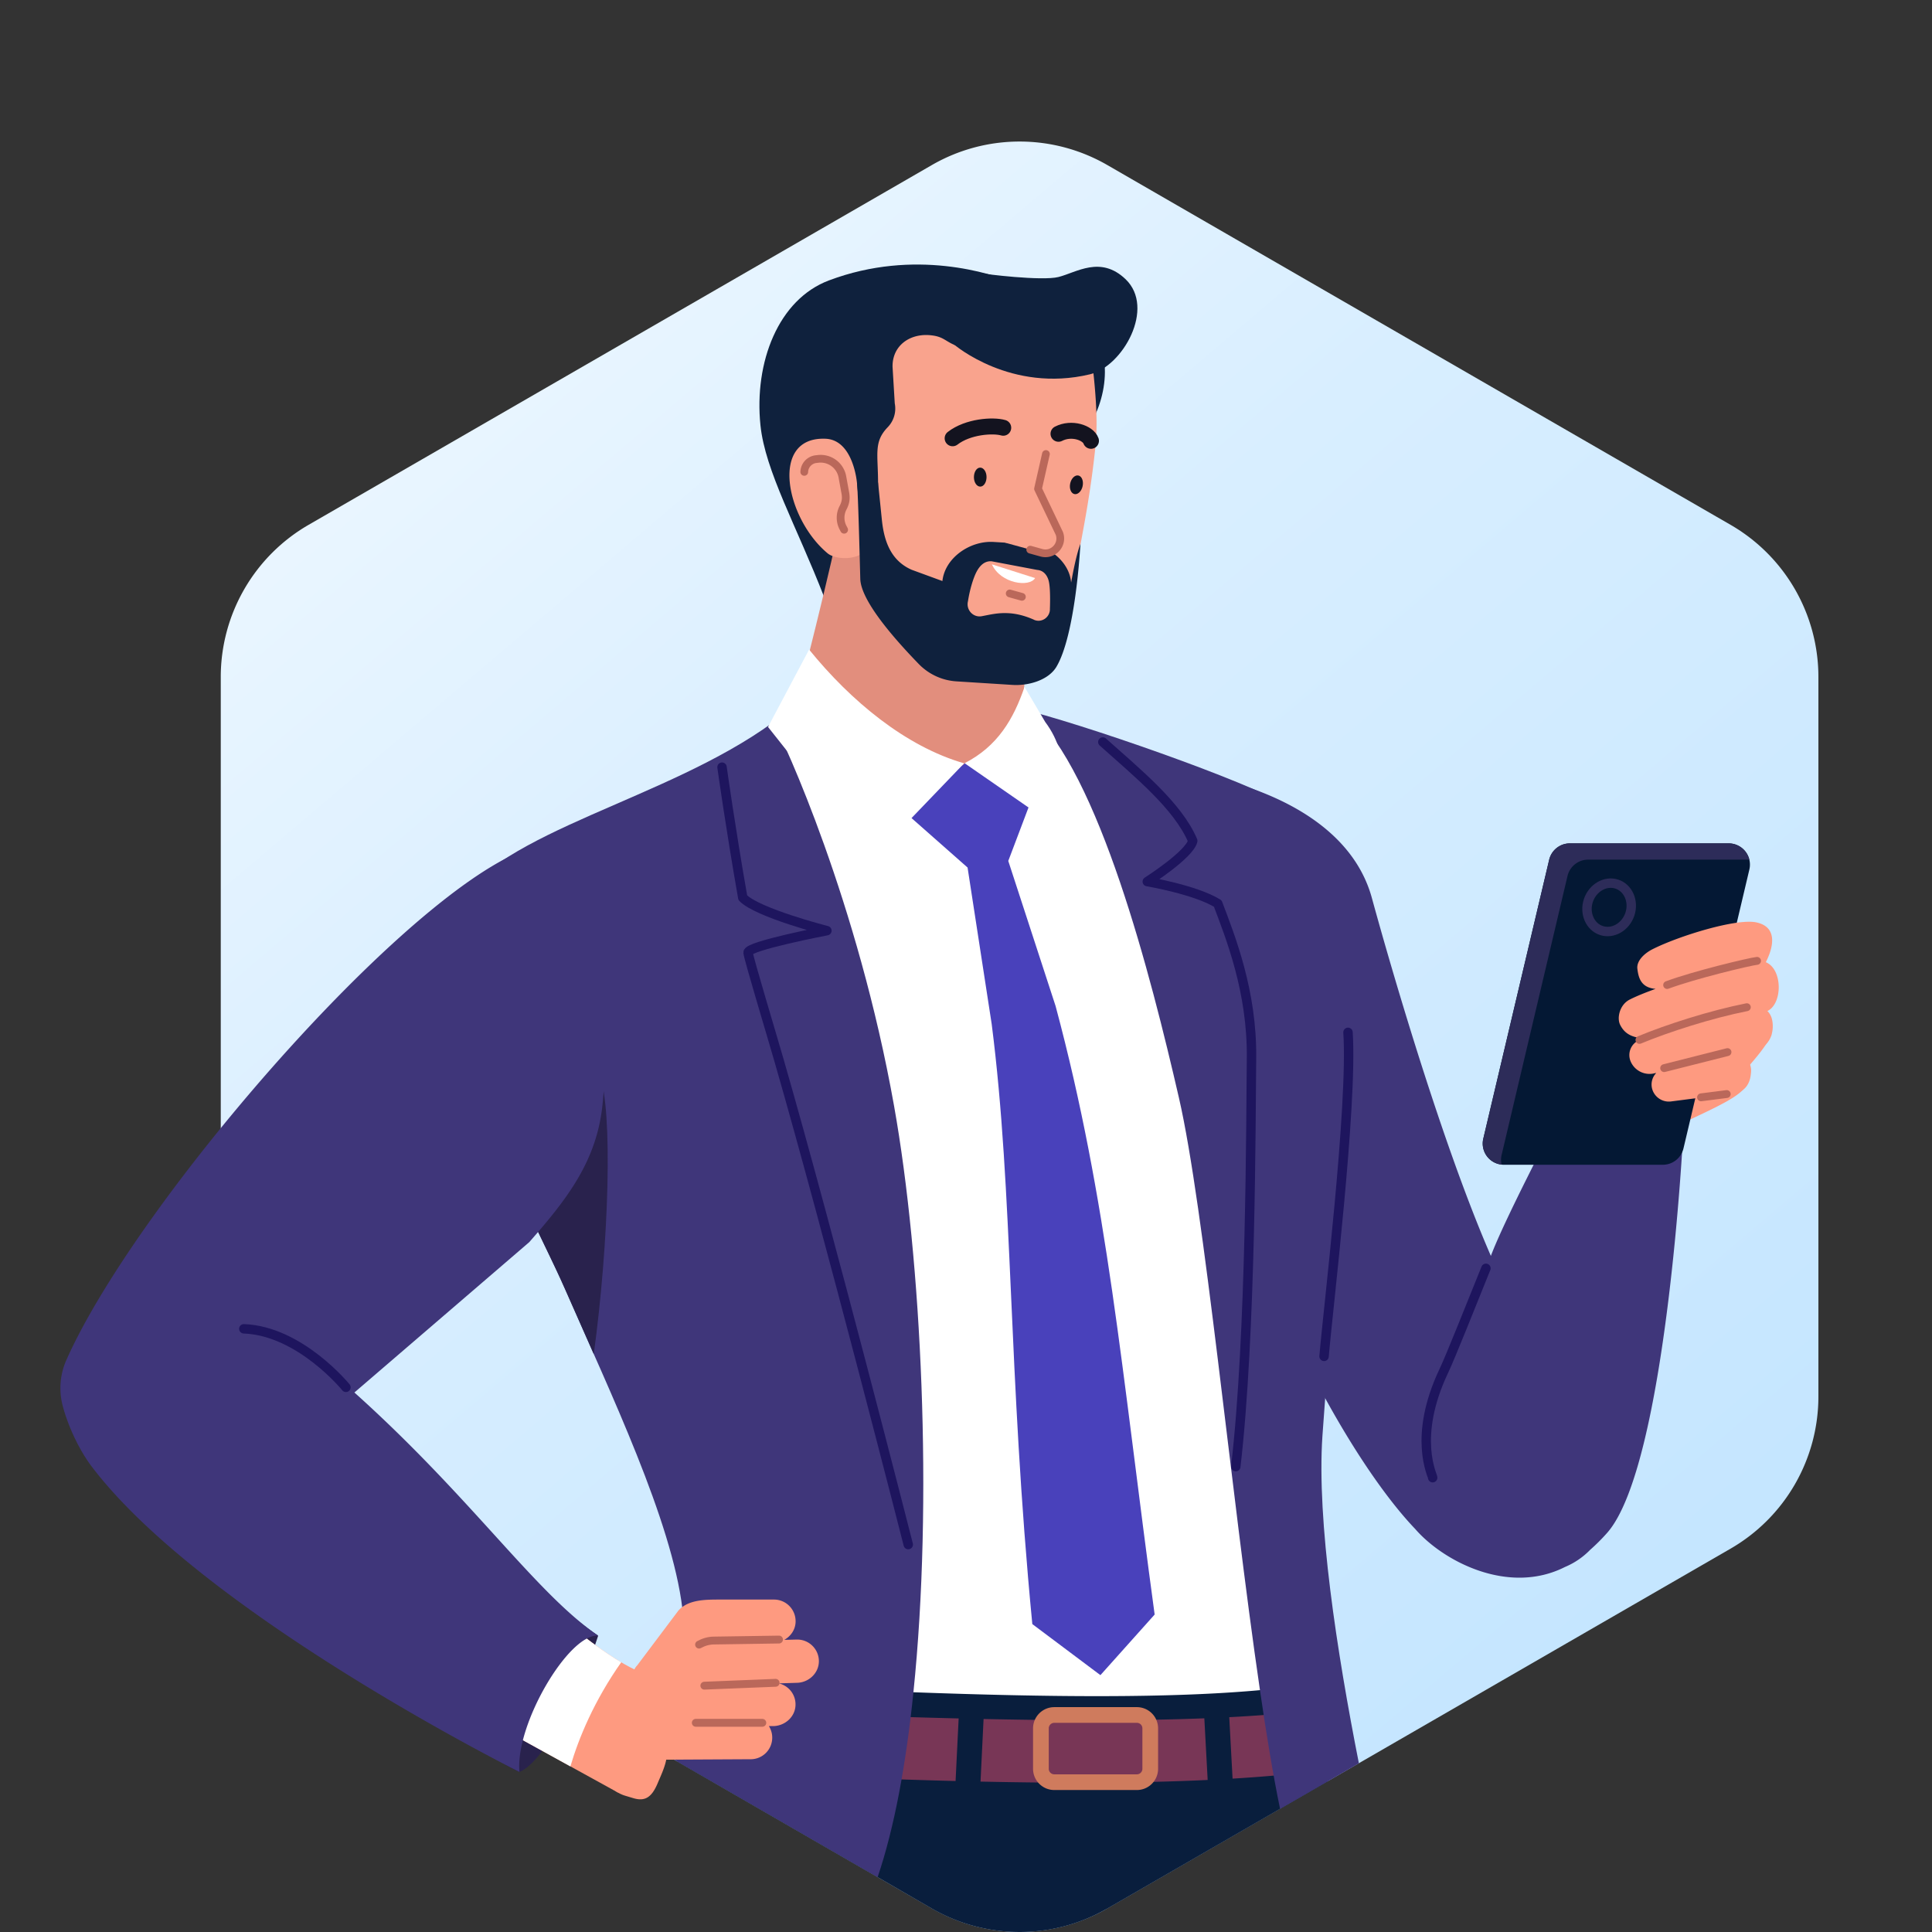
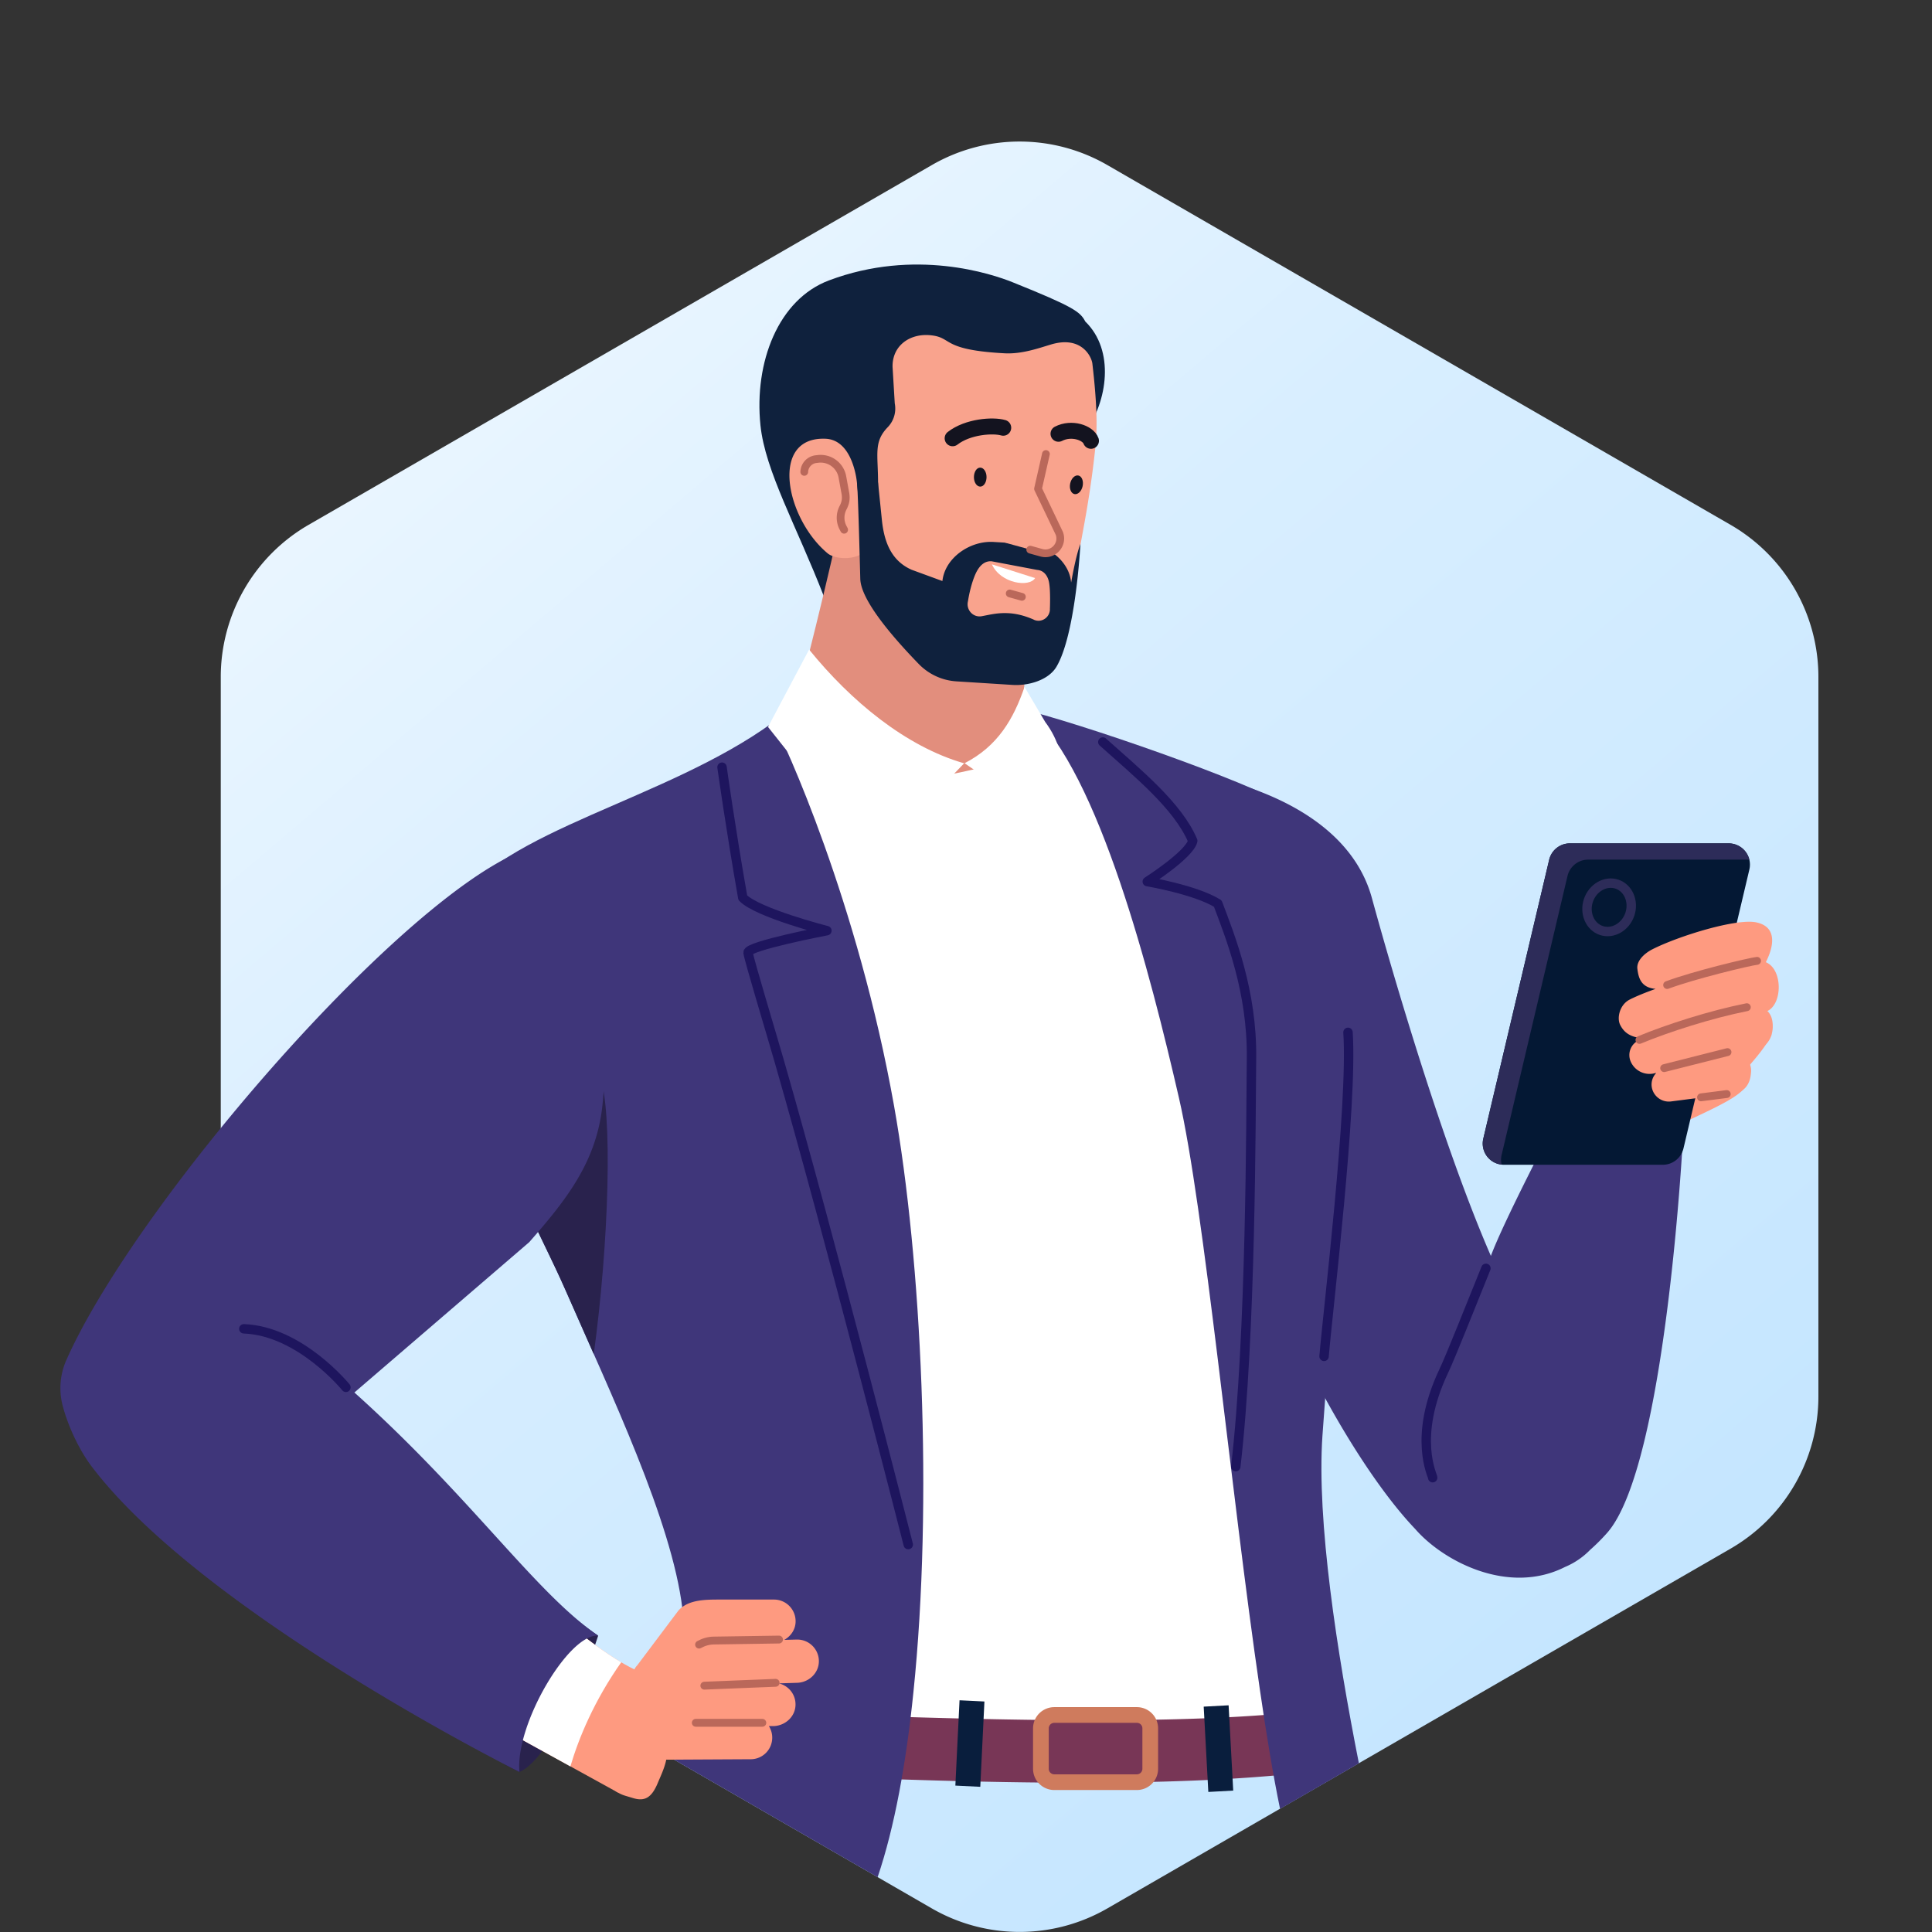
<svg xmlns="http://www.w3.org/2000/svg" xml:space="preserve" width="160px" height="160px" x="0px" y="0px" viewBox="0 0 160 160">
  <rect x="0" y="0" width="160" height="160" fill="#333333" stroke="none" />
  <linearGradient id="a" x1="564.133" x2="467.336" y1="818.211" y2="704.277" gradientTransform="translate(-435.2 -679.98)" gradientUnits="userSpaceOnUse">
    <stop offset="0" style="stop-color:#c5e6ff" />
    <stop offset="0.616" style="stop-color:#d8eeff" />
    <stop offset="1" style="stop-color:#edf7ff" />
  </linearGradient>
  <path fill="url(#a)" d="M77.164 13.674a14.53 14.53 0 0 1 14.549 0l51.605 29.79a14.55 14.55 0 0 1 7.274 12.603v59.581a14.55 14.55 0 0 1-7.274 12.605l-51.605 29.79a14.54 14.54 0 0 1-14.549 0l-51.606-29.79a14.56 14.56 0 0 1-7.275-12.605V56.067a14.55 14.55 0 0 1 7.275-12.603z" />
  <path fill="#29224D" d="M41.826 128.843v17.297c.773.399 1.2.618 1.191.609 2.091-.874 5.038-6.641 6.52-11.285-2.3-1.567-4.801-3.83-7.711-6.621" />
  <path fill="#3F367A" d="M98.814 64.079c.69.082 12.496 1.828 14.806 10.312.728 2.673 5.329 19.233 9.848 29.618 1.064-2.863 5.093-10.576 5.093-10.576l10.84.354s-1.383 27.571-6.301 33.155c-.475.537-.947 1-1.41 1.408a6.3 6.3 0 0 1-2.084 1.42c-4.69 2.373-10.102-.482-12.412-3.155-4.228-4.41-12.575-17.077-19.277-41.121-2.664-9.558-6.057-20.533.9-21.406v-.009z" />
  <path fill="#A280C6" d="M99.098 64.77a8 8 0 0 0-.492.045c-.09-.009.046-.019.492-.045" />
  <path fill="none" stroke="#1E155E" stroke-linecap="round" stroke-linejoin="round" stroke-width="0.78" d="M118.648 122.377c.026-.163-1.701-3.319.928-8.856.572-1.199 2.256-5.465 3.482-8.484" />
  <path fill="#FE9A80" d="m146.813 82.63-1.346 2.801 1.244.256c-.427.927-1.273 1.899-2.091 2.846l-.265 1.71c-.81.882-3.272 1.928-5.338 2.919l2.219-13.104 5.584 2.563z" />
  <path fill="#041834" d="M124.551 96.461h13.157a1.76 1.76 0 0 0 1.71-1.354l5.457-23.097a1.758 1.758 0 0 0-1.711-2.164h-13.156c-.818 0-1.52.563-1.711 1.355l-5.456 23.098a1.757 1.757 0 0 0 1.71 2.162" />
  <path fill="#2D2C59" d="m124.359 95.642 5.455-23.097a1.76 1.76 0 0 1 1.711-1.354h13.158c.063 0 .127 0 .19.009a1.76 1.76 0 0 0-1.711-1.355h-13.156a1.76 1.76 0 0 0-1.711 1.355l-5.456 23.098a1.748 1.748 0 0 0 1.52 2.146 1.74 1.74 0 0 1 0-.811z" />
  <path fill="#FE9A80" d="M146.248 79.665c.438-.855 1.191-2.837-.781-3.274-1.646-.363-6.467 1.128-8.631 2.229-.609.309-1.318.927-1.236 1.609.092.754.301 1.564 1.508 1.665-.836.301-1.58.601-2.137.883-.845.427-1.08 1.527-.799 2.091s.764 1.046 1.936 1.119c-.116.045-.235.091-.344.146a1.347 1.347 0 0 0-.72 1.772 1.7 1.7 0 0 0 1.884 1.001q.11-.03.235-.045a1.37 1.37 0 0 0-.336 1.326 1.435 1.435 0 0 0 1.581 1.027l5.355-.689a1.3 1.3 0 0 0 .584-.266c.373-.281.59-.736.645-1.263l.02-.175a1.56 1.56 0 0 0-.873-1.555c.281-.055.563-.108.826-.162 1.01-.185 1.537-.729 1.746-1.401.064-.228.102-.464.102-.709 0-.536-.138-.974-.446-1.265 1.272-.602 1.272-3.456-.117-4.038z" />
  <path fill="none" stroke="#BA685A" stroke-linecap="round" stroke-linejoin="round" stroke-width="0.65" d="M145.512 79.574c-.646.073-5.203 1.165-7.447 2.001m6.6 1.837c-2.974.591-6.546 1.735-8.894 2.71m7.23 4.482-2.128.272m-3.055-2.418 5.246-1.327" />
  <path fill="#0F213D" d="m89.04 41.363-20.77 8.129c-2.31-5.964-4.902-10.476-5.293-14.276-.536-5.22 1.483-10.421 5.675-11.994 7.129-2.684 13.504-.537 15.214.155 5.036 2.027 5.592 2.437 6.011 3.246 2.475 2.409 1.836 6.612.008 9.148-.326 1.564-.063 3.956-.845 5.602z" />
  <path fill="#FFF" d="M109.701 140.802c-2.273-29.154-.209-46.388-.547-49.725-.072-.709-1.891-9.93-2.5-14.077-1.318-8.975-7.256-15.13-24.936-18.023l-11.385 1.01s-16.65 6.893-26.89 12.585c-6.038 3.355-5.565 10.366-3.574 16.985 4.138 13.77 18.878 15.068 16.741 52.088-1.364 1.955 49.733 3.855 53.089-.836z" />
  <path fill="#E28E7D" d="M65.897 58.431c.955-3.628 3.837-15.122 4.101-17.596 0 0 15.521 8.848 15.15 10.358l-.701 12.176c-3.283-1.092-11.658 5.51-18.56-4.947z" />
-   <path fill="#091E3D" d="m109.964 147.521-3.955 2.283-14.296 8.248c-.055.035-.117.063-.172.09a14.4 14.4 0 0 1-4.675 1.655 14.58 14.58 0 0 1-9.703-1.745l-4.483-2.593-16.605-9.585c.064-.219.1-.382.127-.473.073-.527.173-.838.209-1.609.045-.729.082-3.71.109-4.52 6.511.326 12.977.646 19.124.873 11.122.408 21.213.509 28.699-.174a57 57 0 0 0 5.329-.699c-.02.908-.025 4.019-.02 4.929.02 1.582.093 1.2.246 2.292.04.199.057.556.066 1.028" />
  <path fill="#783656" d="M109.992 146.548v-.025c-.155-1.094-.219-.721-.236-2.293-.01-.908 0-1.828.008-2.736-11.447 1.628-31.927.908-53.142 0a498 498 0 0 1-.109 2.328c-.036.771-.145 1.082-.218 1.607-.073.293.6.146.491.602.537.027.3.572.837.601 20.45 1.026 39.783 1.653 52.369-.084" />
  <path fill="none" stroke="#CF7B5D" stroke-linecap="round" stroke-linejoin="round" stroke-width="1.3" d="M94.15 142.028h-6.838c-.613 0-1.109.496-1.109 1.109v3.346c0 .613.496 1.109 1.109 1.109h6.838c.613 0 1.108-.496 1.108-1.109v-3.346a1.106 1.106 0 0 0-1.108-1.109" />
-   <path fill="#4941BB" d="m80.129 71.845-5.266-4.647 5.119-4.037 5.366 3.256-1.847 4.882 3.92 12.022c4.328 16.148 5.429 30.009 8.202 50.388l-4.491 5.019-5.64-4.229c-2.037-21.061-1.563-35.602-3.364-49.688l-2-12.978z" />
  <path fill="#3F367A" d="M85.148 58.75c.055.045.107.1.164.154-.293-.082-.564-.145-.819-.208zm27.389 87.279-2.573 1.491-3.955 2.283c-.573-2.773-1.128-6.131-1.665-9.832-2.428-16.55-4.619-39.974-6.711-49.059-2.336-10.148-6.602-26.89-12.32-32.01 6.129 1.628 20.041 6.574 21.859 8.212 6.93 6.275 3.584 33.801 2.346 51.806-.481 7.02 1.201 17.907 3.019 27.109" />
  <path fill="none" stroke="#1E155E" stroke-linecap="round" stroke-linejoin="round" stroke-width="0.78" d="M109.654 112.329c.301-3.7 2.383-20.751 1.982-26.835" />
  <path fill="#3F367A" d="M75.645 140.146c-.6 5.884-1.563 11.186-2.964 15.313l-16.605-9.585-1.228-.709c1.41-5.756 1.974-9.402 1.664-11.949-.882-7.275-5.947-17.841-9.685-26.39-3.246-7.411-12.34-23.151-9.557-30.626.164-.437.054-.673.309-1.101 3.946-6.375 17.55-8.802 26.453-15.286.937 1.628 7.011 14.923 10.012 31.782 2.274 12.768 3.238 32.756 1.601 48.551" />
  <path fill="#29224D" d="M49.638 88.933s-8.83-2.248-11.813-2.992c2.128 7.402 6.847 15.978 9.002 20.888.746 1.701 1.546 3.483 2.346 5.312 1.247-9.115 1.611-20.19.465-23.208" />
  <path fill="#FFF" d="M67.006 53.793c3.446 4.256 8.011 8.039 12.84 9.421l-7.593 7.903-8.648-10.912zm17.842 3.093c-.908 2.655-2.219 4.911-4.965 6.319l6.774 4.692 1.046-3.364c.49-1.428.01-3.202-1.146-4.748z" />
  <path fill="none" stroke="#1E155E" stroke-linecap="round" stroke-linejoin="round" stroke-width="0.78" d="M59.795 63.534s.709 5.083 1.719 10.811c1.209 1.256 6.966 2.728 6.966 2.728s-6.602 1.265-6.529 1.819c.073.574 1.883 6.558 2.564 8.921 4.201 14.566 10.703 40.103 10.703 40.103M91.331 61.45c2.856 2.556 6.22 5.284 7.448 8.185-.256 1.137-3.766 3.375-3.766 3.375s3.991.672 5.838 1.818c1.047 2.772 2.854 7.265 2.793 12.786-.056 4.956-.027 22.941-1.302 33.846" />
  <path fill="#091E3D" d="m79.465 140.81-.346 7.065 2.063.101.344-7.065zm22.283.416-2.063.111.383 7.064 2.062-.112z" />
  <path fill="#F9A38D" d="M70.971 39.999s-.282-3.574-2.609-3.664c-4.665-.192-3.283 6.619.182 9.493.5.418 1.928.609 2.855.018.036-1.346-.428-5.847-.428-5.847m19.759-3.11c.236-2.273-.09-5.255-.264-6.774-.063-.564-.892-2.337-3.41-1.591-1.072.318-2.418.808-3.854.735-5.266-.281-4.283-1.291-6.083-1.49-1.755-.201-3.238.854-3.201 2.618l.182 3.019a2.22 2.22 0 0 1-.573 1.964c-1.182 1.219-.818 2.183-.809 4.592v.537l-1.355-.028c.091 1.32.318 2.092.4 5.211.046 1.574 1.864 5.366 4.729 7.902a6.6 6.6 0 0 0 4.001 1.655l2.301.173a4.69 4.69 0 0 0 3.69-1.464c2.584-2.746 2.654-6.847 2.975-8.712.219-1.282.848-4.264 1.271-8.338z" />
  <path fill="#FFF" d="M82.146 46.737c.729 1.609 3.119 1.918 3.574 1.137z" />
  <path fill="#0F213D" d="M88.703 48.229c-.137-1.674-1.827-3.065-3.537-3.174l-2.883-.173c-1.946-.118-4.028 1.31-4.237 3.237l-2.555-.936c-1.674-.746-2.265-2.282-2.456-4.11l-.318-3.111-1.736.045c.09 1.319.181 4.82.264 7.93.045 1.618 2.228 4.356 4.846 7.056a4.76 4.76 0 0 0 3.156 1.437l4.61.292c1.301.082 2.955-.382 3.627-1.492 1.564-2.619 1.966-9.721 1.992-10.184-.391.991-.764 3.173-.764 3.173zm-3.082 3.091c-.609-.272-1.318-.491-2.064-.536-.899-.054-1.52.109-2.246.246-.719.136-1.328-.528-1.146-1.247 0 0 .163-1.172.591-2.182.271-.628.691-1.165 1.364-1.118l3.782.717c.537.037.873.482.974 1.028.136.7.073 2.182.073 2.182.027.709-.692 1.2-1.319.918z" />
  <path fill="none" stroke="#13131F" stroke-linecap="round" stroke-miterlimit="10" stroke-width="1.32" d="M90.35 36.507c-.236-.664-1.602-1.146-2.69-.583m-4.576-.499c-.848-.246-2.928-.11-4.192.872" />
  <path fill="#F9A38D" d="m83.057 44.892 3.174.872c.965.282 1.847-.655 1.5-1.601l-1.873-4.429-2.811 5.157z" />
  <path fill="none" stroke="#BA685A" stroke-linecap="round" stroke-linejoin="round" stroke-width="0.64" d="m85.32 45.519.91.254c.965.282 1.846-.654 1.5-1.6l-1.765-3.692.654-2.882M66.606 39.08c.019-.536.418-.982.955-1.055l.164-.018a1.83 1.83 0 0 1 2.037 1.482l.245 1.346c.091.501 0 .855-.191 1.218a1.78 1.78 0 0 0-.009 1.629l.1.19" />
  <path fill="#13131F" d="M81.701 39.509c0 .436-.229.79-.52.79-.289 0-.525-.345-.525-.781s.227-.792.518-.792.527.346.527.783m7.957.754c-.092.427-.4.718-.682.654s-.438-.455-.347-.882c.093-.427.399-.718.683-.654.282.064.436.454.346.882" />
  <path fill="none" stroke="#BA685A" stroke-linecap="round" stroke-linejoin="round" stroke-width="0.64" d="m83.62 49.147 1.01.281" />
-   <path fill="#0F213D" d="M81.273 22.622c.209.073 5.021.664 6.385.318 1.49-.373 3.482-1.801 5.556.181 2.491 2.384-.228 7.222-2.938 7.875-6.555 1.574-11.237-2.445-11.237-2.445z" />
  <path fill="#FE9A80" d="M47.11 134.517h-5.284v8.785l9.357 5.155 3-9.574c-2.017-.529-4.454-2.2-7.073-4.366" />
  <path fill="#FFF" d="M47.11 134.517h-5.284v8.785l5.411 2.983c.691-2.347 1.964-5.431 4.21-8.621-1.355-.801-2.81-1.883-4.337-3.138z" />
  <path fill="#3F367A" d="M44.881 69.962c3.493 2.91 6.011 11.566 5.02 21.479-.473 4.72-2.946 7.867-6.074 11.432L29.35 115.321c9.757 8.757 15.004 16.613 20.188 20.133-2.456-.164-6.884 7.375-6.52 11.286.109.063-26.081-12.987-35.419-25.281-.982-1.291-1.955-3.272-2.428-5.119a5.74 5.74 0 0 1 .346-3.756c6.064-13.595 29.953-40.876 39.374-42.622z" />
  <path fill="#FE9A80" d="M49.947 145.739s2.037-7.102 2.819-7.813l3.419-4.548c.836-.937 2.31-.909 3.564-.909h4.347c1.01 0 1.819.828 1.792 1.848-.018.646-.4 1.19-.937 1.49l1.018-.026h.055c.992 0 1.801.81 1.792 1.81-.01.975-.837 1.746-1.81 1.772l-1.509.047c.818.19 1.428.937 1.382 1.836-.046.938-.855 1.664-1.8 1.701h-.401c.164.272.264.571.273.899a1.784 1.784 0 0 1-1.728 1.846l-7.047.037c-.146.719-.491 1.418-.728 1.99-.5 1.166-1.064 1.482-2.019 1.191l-.664-.199c-1.146-.347-1.946-1.428-1.873-2.629.001-.135.027-.252.055-.343" />
  <path fill="none" stroke="#BA685A" stroke-linecap="round" stroke-linejoin="round" stroke-width="0.65" d="m64.515 135.781-5.393.082c-.427 0-.854.128-1.228.336m6.339 3.164-5.902.237m4.802 3.075h-5.511" />
  <path fill="none" stroke="#1E155E" stroke-linecap="round" stroke-linejoin="round" stroke-width="0.78" d="M28.649 114.894s-3.792-4.674-8.457-4.848" />
  <path fill="none" stroke="#2D2C59" stroke-miterlimit="10" stroke-width="0.78" d="M134.98 75.709c.354-1.064-.138-2.182-1.082-2.491s-2 .3-2.355 1.354c-.354 1.063.137 2.183 1.082 2.492.947.309 2.001-.3 2.355-1.355z" />
</svg>